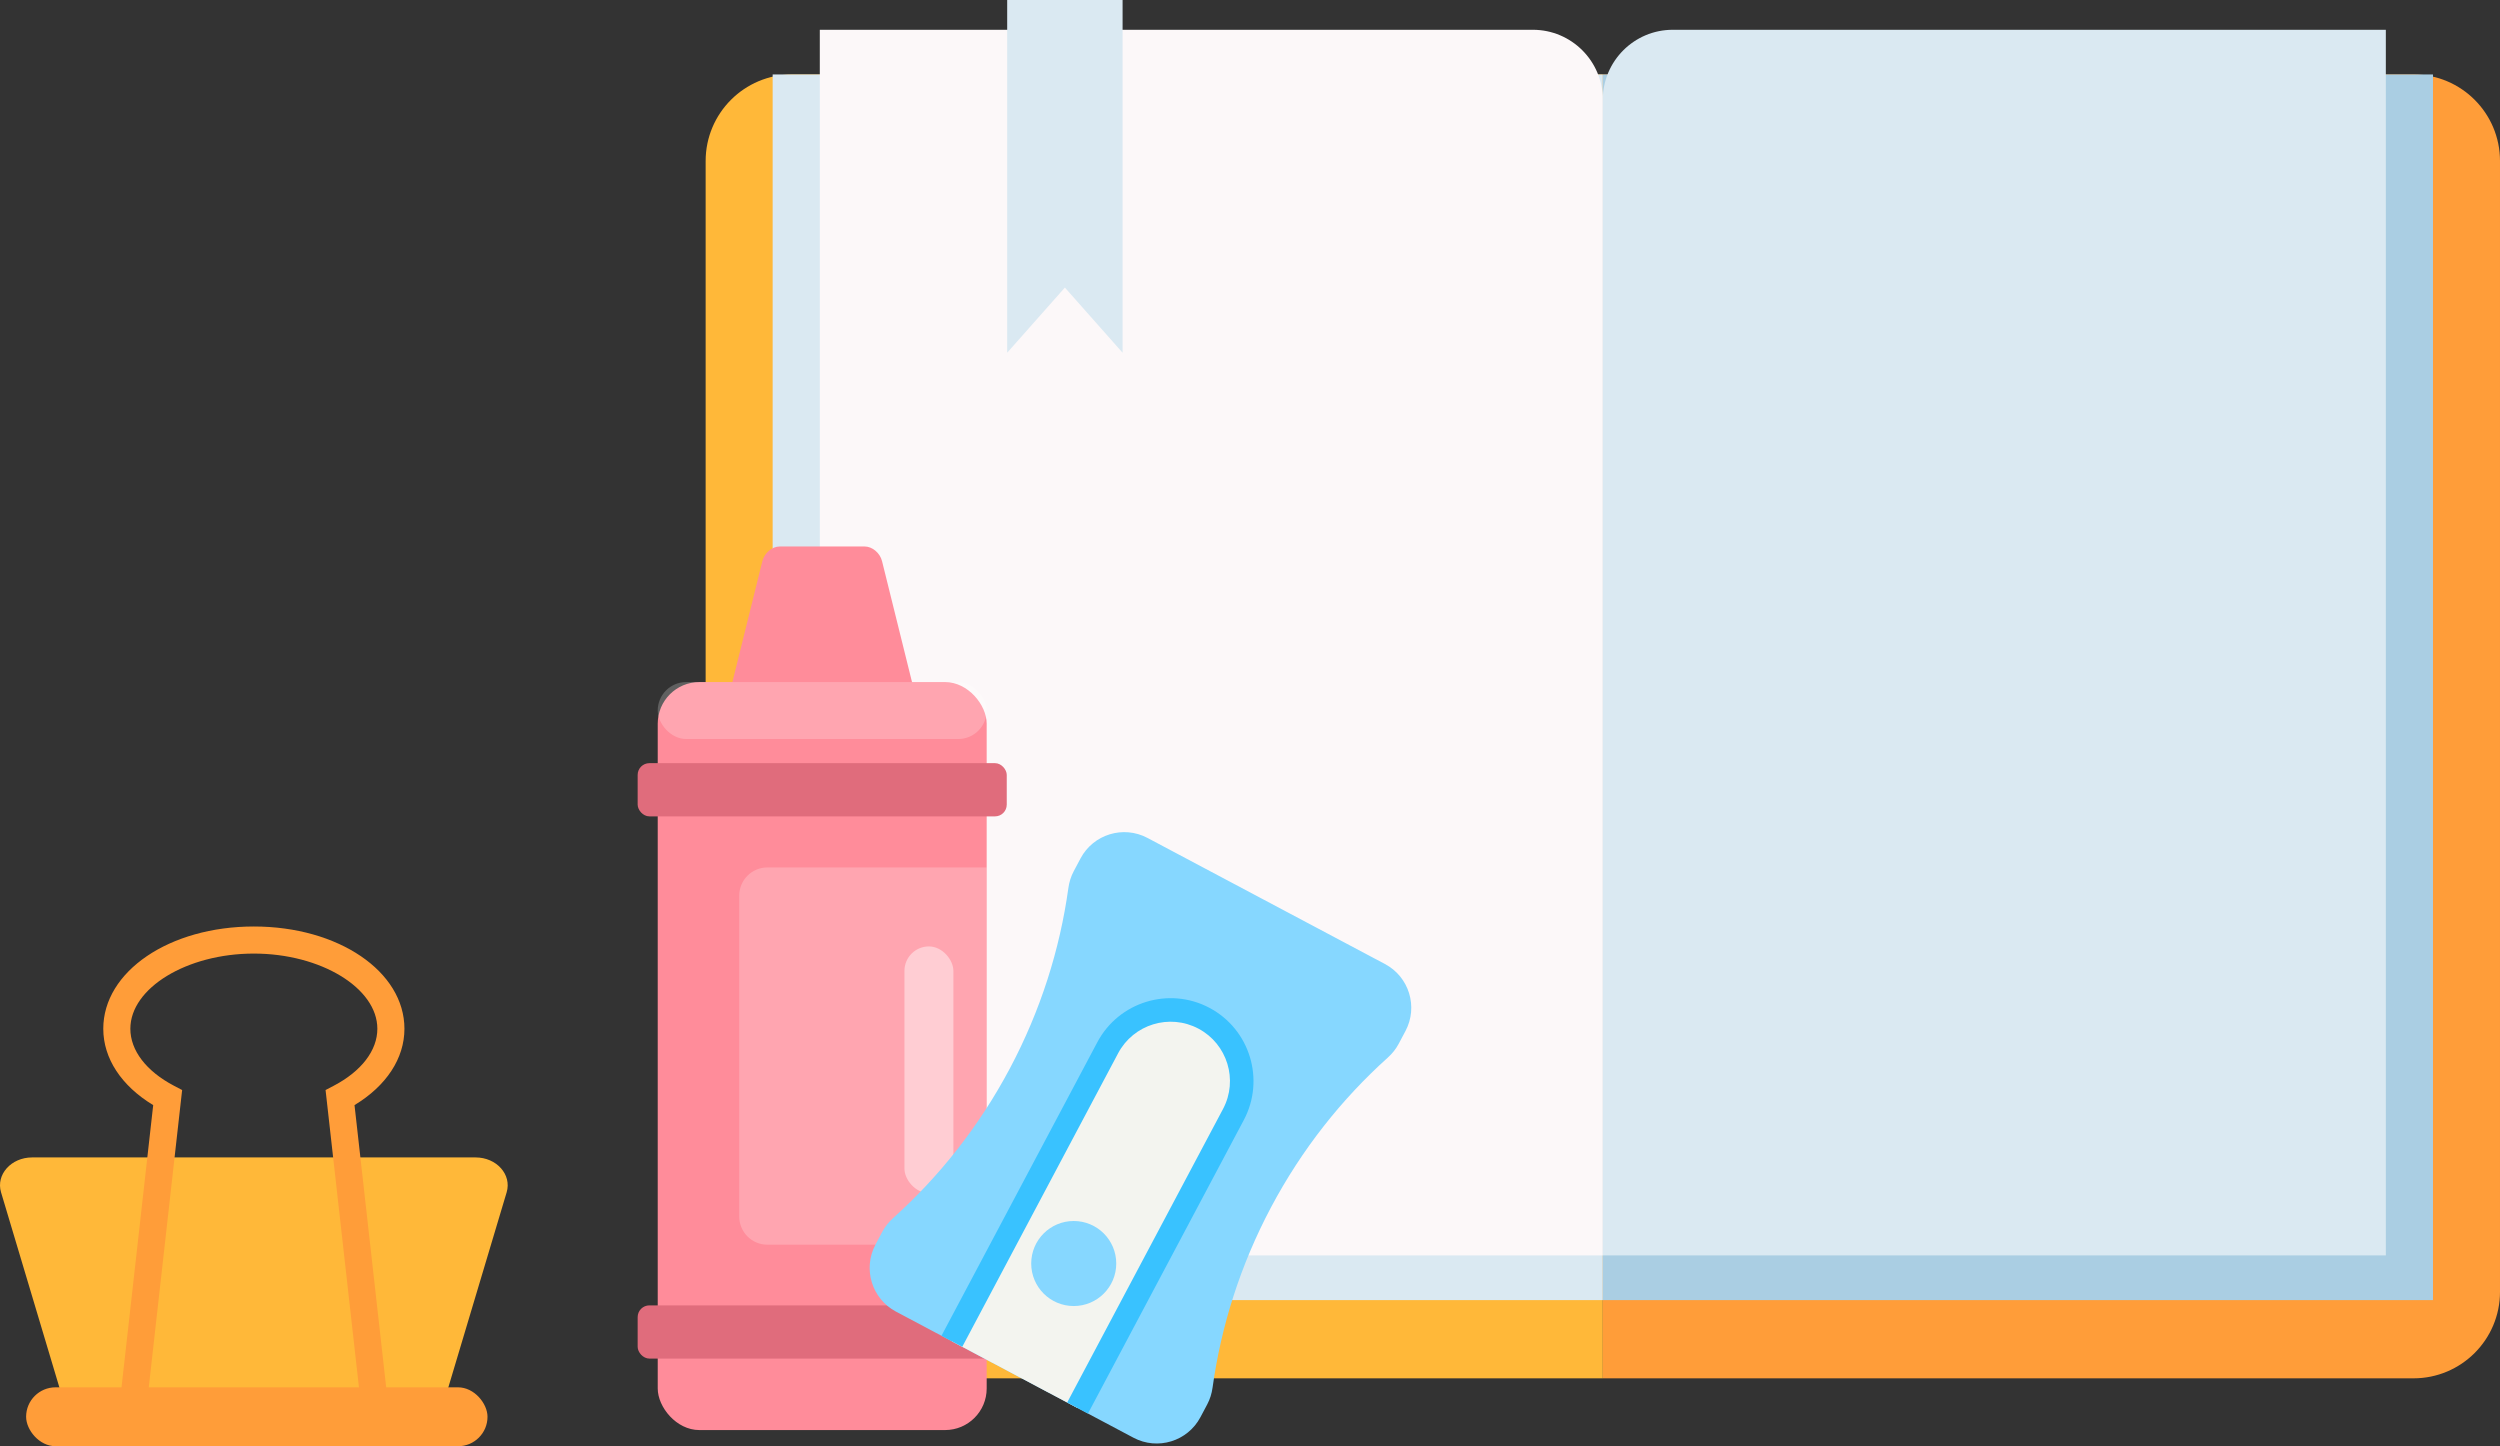
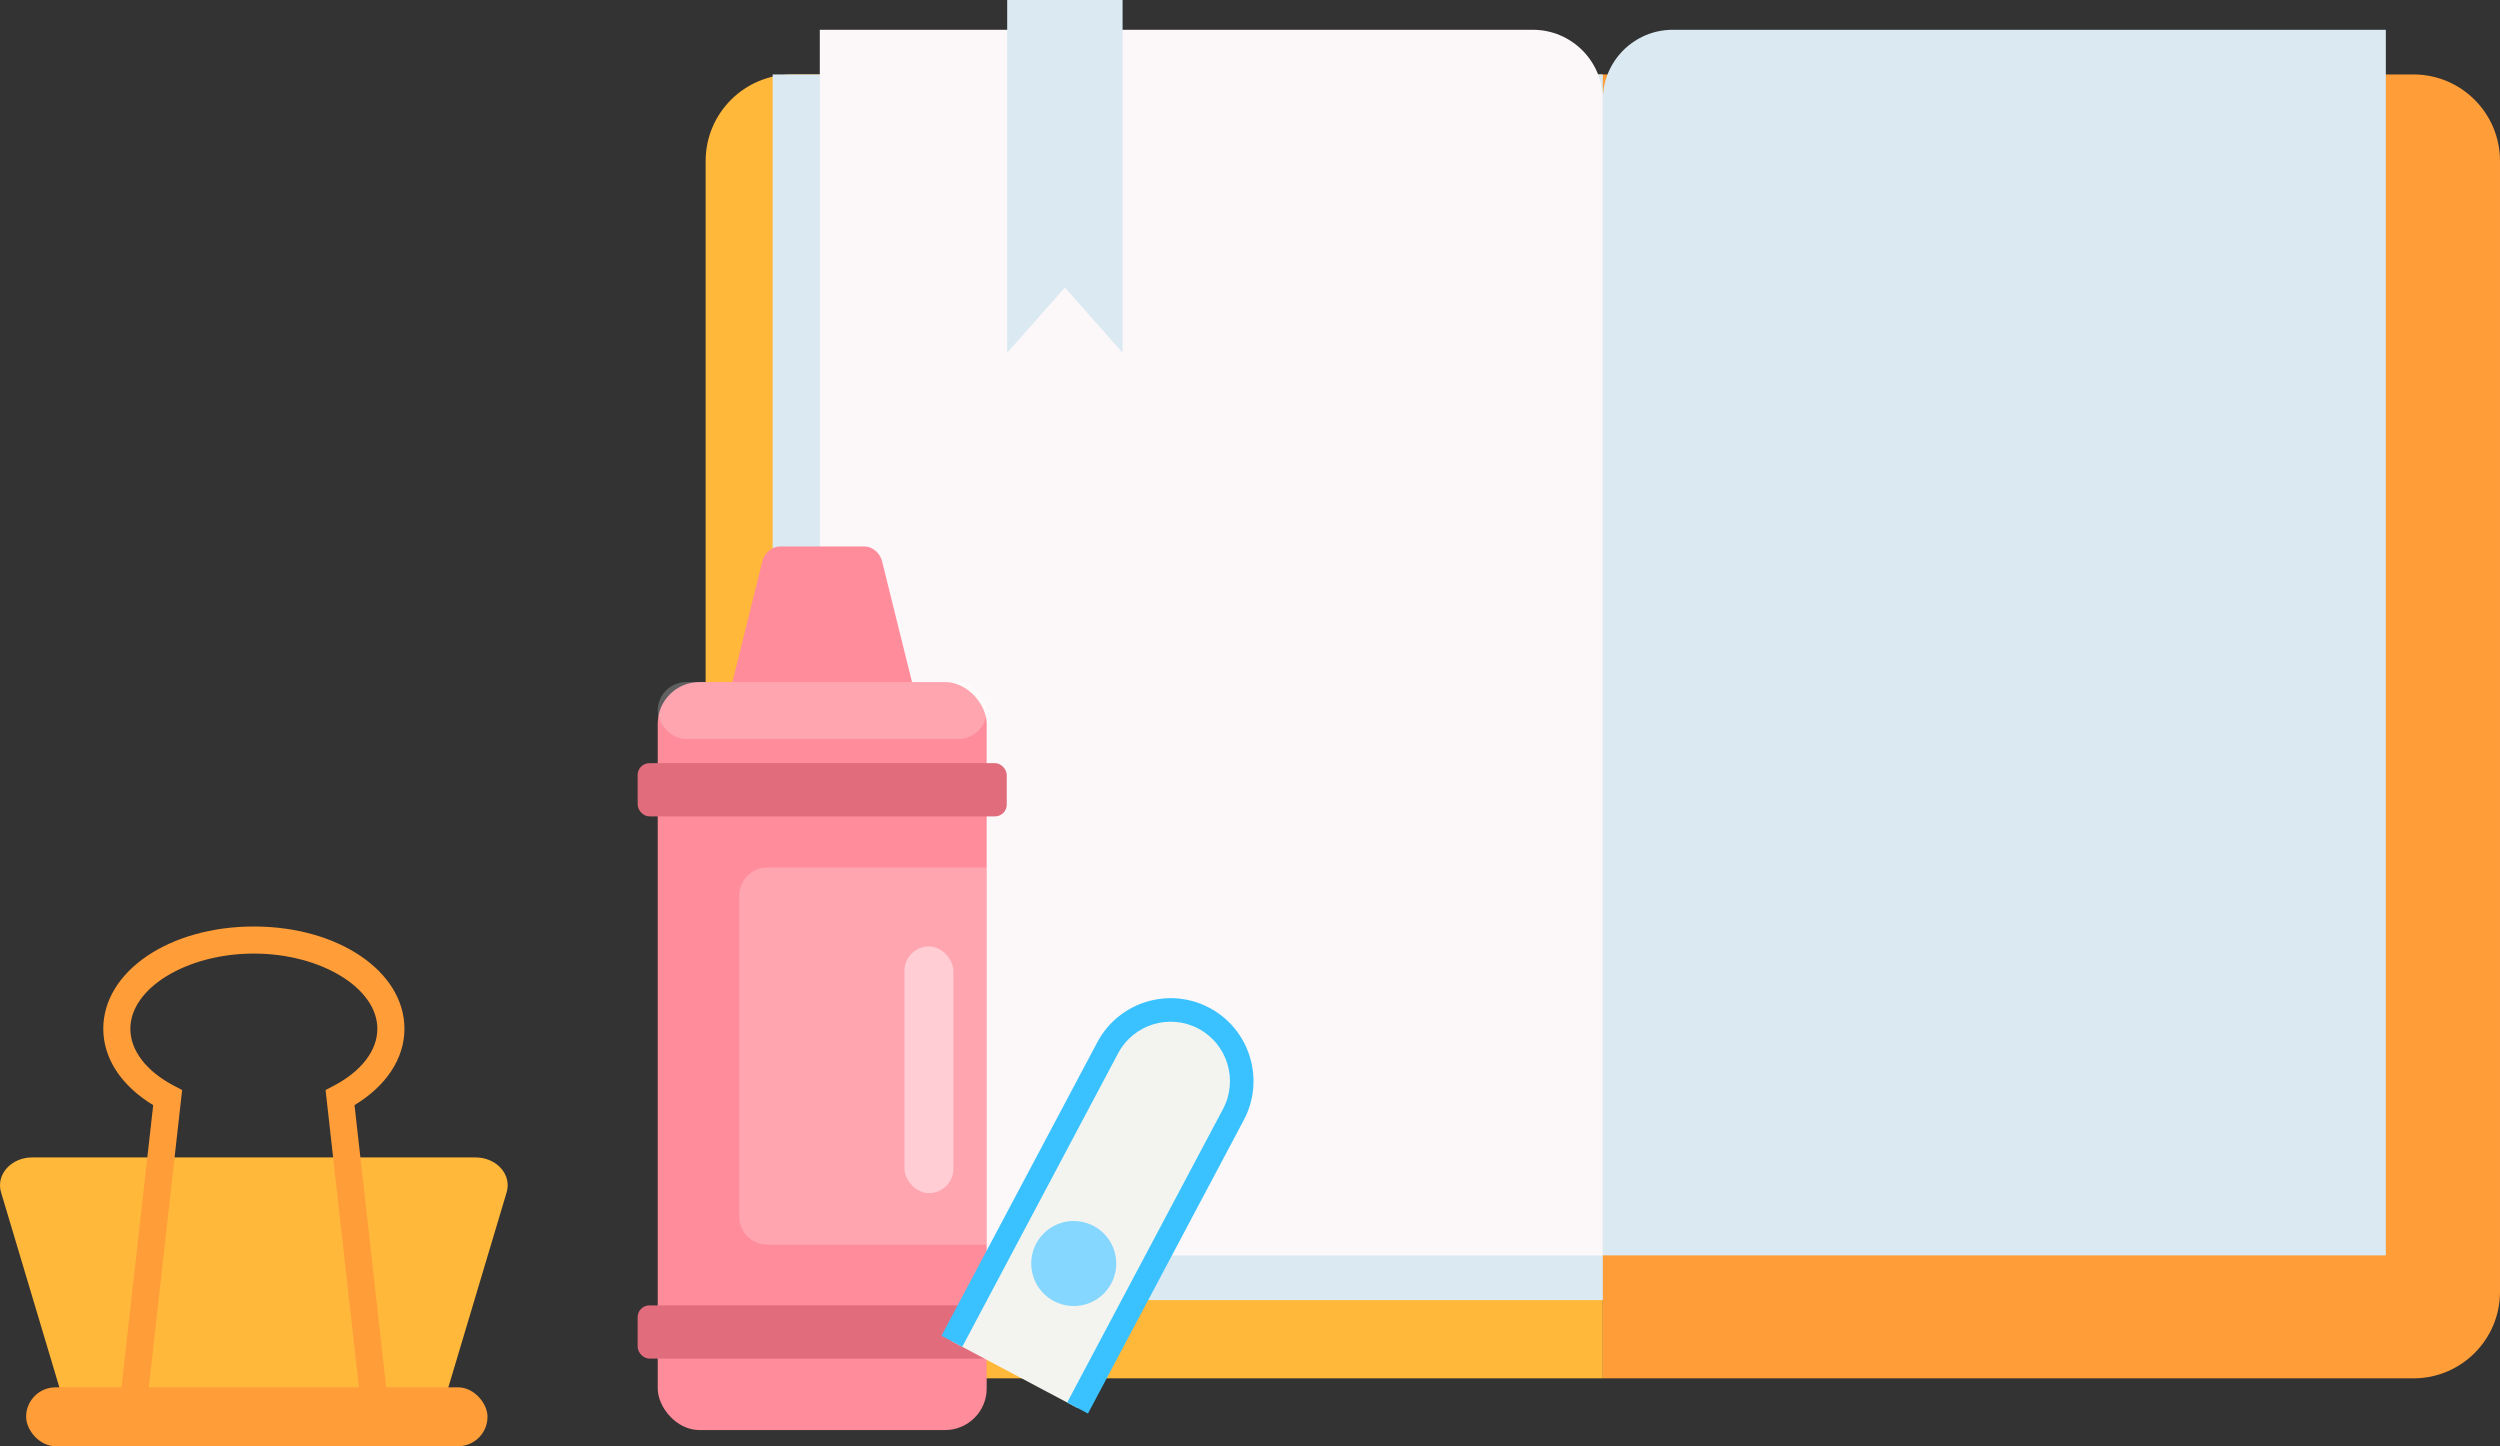
<svg xmlns="http://www.w3.org/2000/svg" viewBox="0 0 711.79 411.764">
  <rect x="0" y="0" width="711.79" height="411.764" fill="#333333" stroke="none" />
  <g>
    <g>
      <g>
        <path d="M225.534,21.198h230.815V392.434H225.534c-13.592,0-24.626-11.035-24.626-24.626V45.825c0-13.592,11.035-24.626,24.626-24.626Z" style="fill:#ffb839;">
      </path>
        <path d="M456.349,21.198h230.815c13.592,0,24.626,11.035,24.626,24.626V367.808c0,13.592-11.035,24.626-24.626,24.626h-230.815V21.198h0Z" style="fill:#ff9d39;">
      </path>
        <rect x="219.986" y="21.198" width="236.362" height="348.962" style="fill:#dae9f2;">
-       </rect>
-         <rect x="456.349" y="21.198" width="236.362" height="348.962" style="fill:#aacee3;">
      </rect>
        <path d="M233.412,8.479h203.018c10.993,0,19.919,8.925,19.919,19.919V357.441H233.412V8.479h0Z" style="fill:#fcf8f9;">
      </path>
        <path d="M476.267,8.479h203.018V357.441h-222.937V28.398c0-10.993,8.925-19.919,19.919-19.919Z" style="fill:#dae9f2;">
      </path>
        <polygon points="319.619 100.429 303.19 81.877 286.761 100.429 286.761 0 319.619 0 319.619 100.429" style="fill:#dae9f2;">
      </polygon>
      </g>
      <g>
        <g>
          <rect x="187.265" y="194.197" width="93.66" height="212.964" rx="11.847" ry="11.847" style="fill:#ff8c9a;">
       </rect>
          <path d="M258.032,219.05h-47.874c-4.303,0-6.166-6.562-4.376-13.786l11.273-45.488c.589-2.376,2.797-4.185,4.967-4.185h24.146c2.17,0,4.378,1.809,4.967,4.185l11.273,45.488c1.79,7.223-.072,13.786-4.376,13.786Z" style="fill:#ff8c9a;">
       </path>
          <g style="opacity:.22;">
            <rect x="187.265" y="194.197" width="93.66" height="16.21" rx="8.105" ry="8.105" style="fill:#fff;">
        </rect>
          </g>
          <g style="opacity:.22;">
            <path d="M280.924,246.973h-62.427c-4.43,0-8.022,3.592-8.022,8.022v91.367c0,4.43,3.592,8.022,8.022,8.022h62.427v-107.411Z" style="fill:#fff;">
        </path>
          </g>
          <rect x="181.55" y="217.282" width="105.089" height="15.155" rx="3.348" ry="3.348" style="fill:#e06c7c;">
       </rect>
          <rect x="181.55" y="371.659" width="105.089" height="15.155" rx="3.348" ry="3.348" style="fill:#e06c7c;">
       </rect>
          <g style="opacity:.44;">
            <rect x="257.51" y="269.459" width="13.937" height="70.245" rx="6.969" ry="6.969" style="fill:#fff;">
        </rect>
          </g>
        </g>
        <g>
          <path d="M126.514,398.8H18.037L.298,339.467c-1.503-5.026,2.868-9.93,8.849-9.93h126.256c5.982,0,10.352,4.904,8.849,9.93l-17.739,59.333Z" style="fill:#ffb839;">
       </path>
          <rect x="7.434" y="394.993" width="131.367" height="16.77" rx="8.385" ry="8.385" style="fill:#ff9d39;">
       </rect>
          <path d="M111.328,407.234H33.224l10.394-92.591c-9.069-5.489-14.214-13.301-14.214-21.737,0-16.328,18.832-29.118,42.872-29.118s42.873,12.79,42.873,29.118c0,8.436-5.146,16.248-14.215,21.737l10.395,92.591Zm-69.479-7.711h60.854l-10.01-89.173,2.334-1.225c7.887-4.139,12.41-10.05,12.41-16.22,0-11.604-16.103-21.407-35.162-21.407s-35.161,9.803-35.161,21.407c0,6.17,4.522,12.082,12.409,16.22l2.334,1.225-10.009,89.173Z" style="fill:#ff9d39;">
       </path>
        </g>
        <g>
-           <path d="M361.901,343.703c8.765-16.508,20.095-30.775,33.229-42.587,1.254-1.127,2.315-2.452,3.105-3.941l1.93-3.635c3.652-6.878,1.037-15.414-5.841-19.065l-67.62-35.904c-6.878-3.652-15.414-1.037-19.065,5.841l-1.93,3.635c-.791,1.489-1.293,3.11-1.525,4.78-2.428,17.497-7.9,34.874-16.665,51.382s-20.095,30.775-33.229,42.587c-1.254,1.127-2.315,2.452-3.105,3.941l-1.93,3.635c-3.652,6.878-1.037,15.414,5.841,19.065l67.62,35.904c6.878,3.652,15.414,1.037,19.065-5.841l1.93-3.635c.791-1.489,1.293-3.11,1.525-4.78,2.428-17.497,7.9-34.874,16.665-51.382Z" style="fill:#86d7ff;">
-        </path>
          <path d="M342.786,289.912h0c-9.883-5.247-22.148-1.49-27.396,8.393l-44.379,83.582,35.789,19.003,44.379-83.582c5.247-9.883,1.49-22.148-8.393-27.396Z" style="fill:#f3f4ef;">
       </path>
          <path d="M344.357,286.952c-11.499-6.106-25.821-1.718-31.927,9.781l-44.379,83.582,5.919,3.143,44.379-83.582c4.373-8.235,14.63-11.377,22.865-7.005,8.235,4.373,11.377,14.63,7.005,22.865l-44.379,83.582,5.919,3.143,44.379-83.582c6.106-11.499,1.718-25.821-9.781-31.927Z" style="fill:#39c2ff;">
       </path>
          <circle cx="305.708" cy="359.744" r="12.106" style="fill:#86d7ff;">
       </circle>
        </g>
      </g>
    </g>
  </g>
</svg>